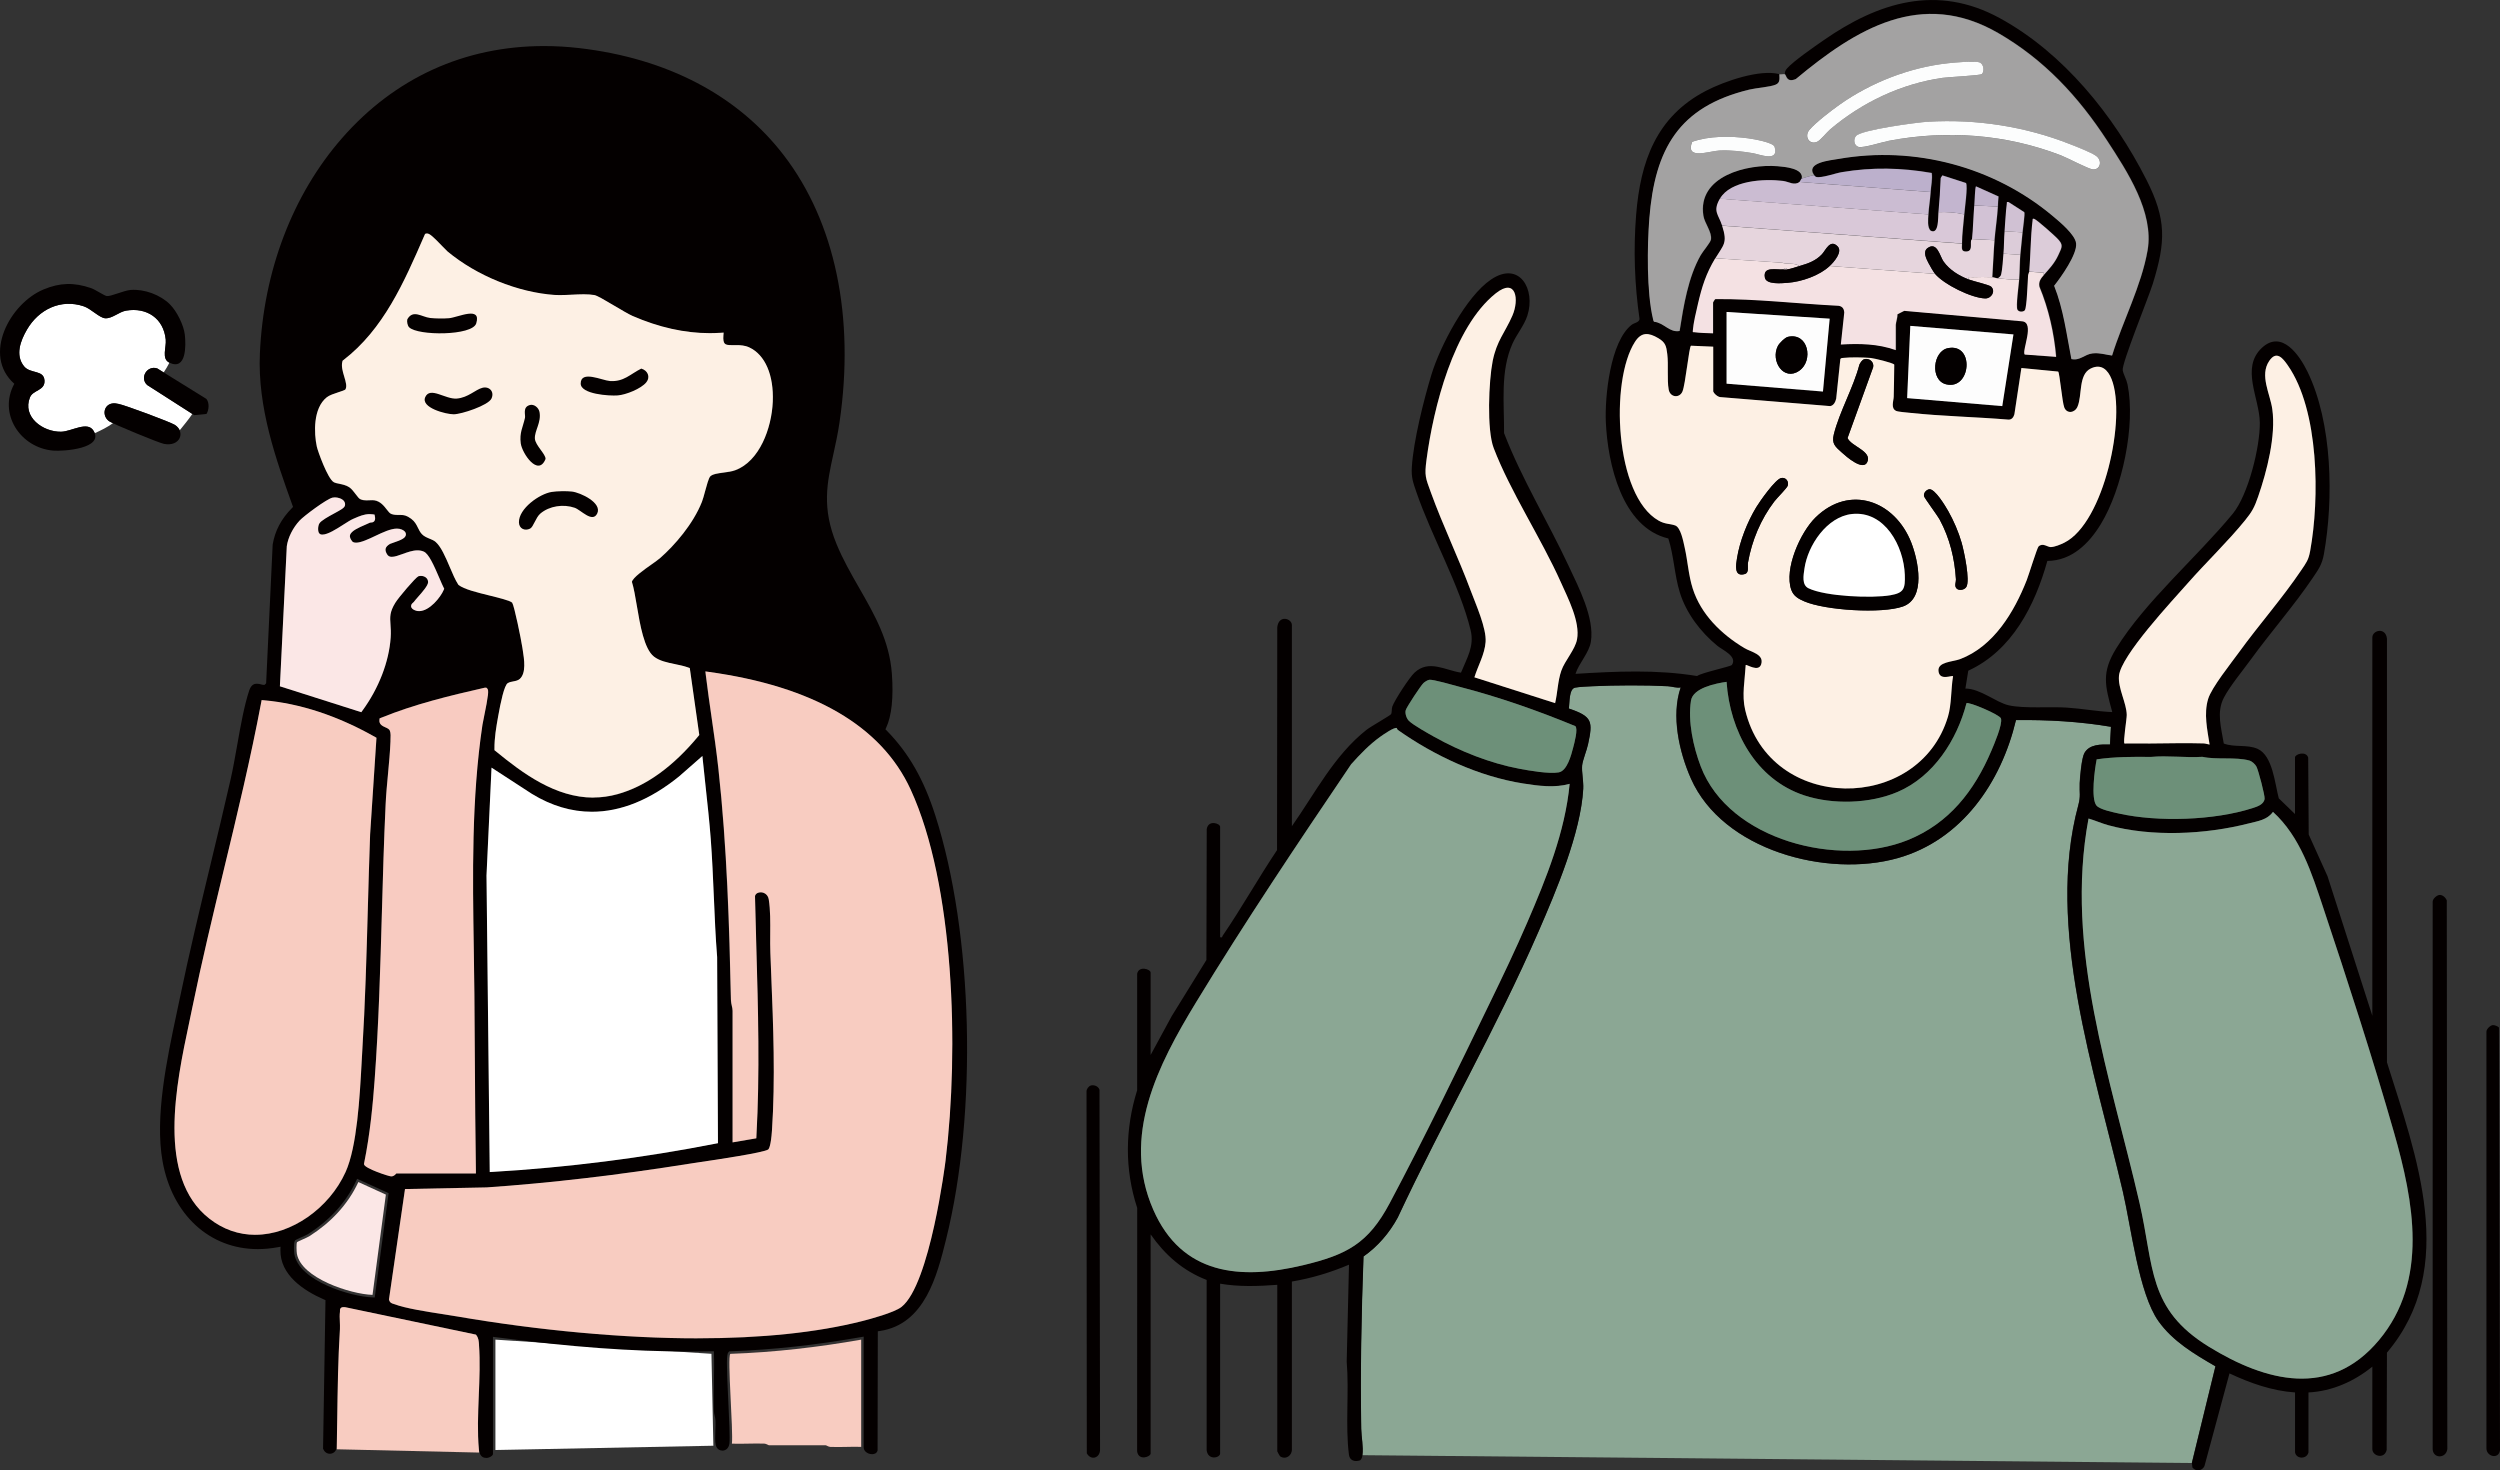
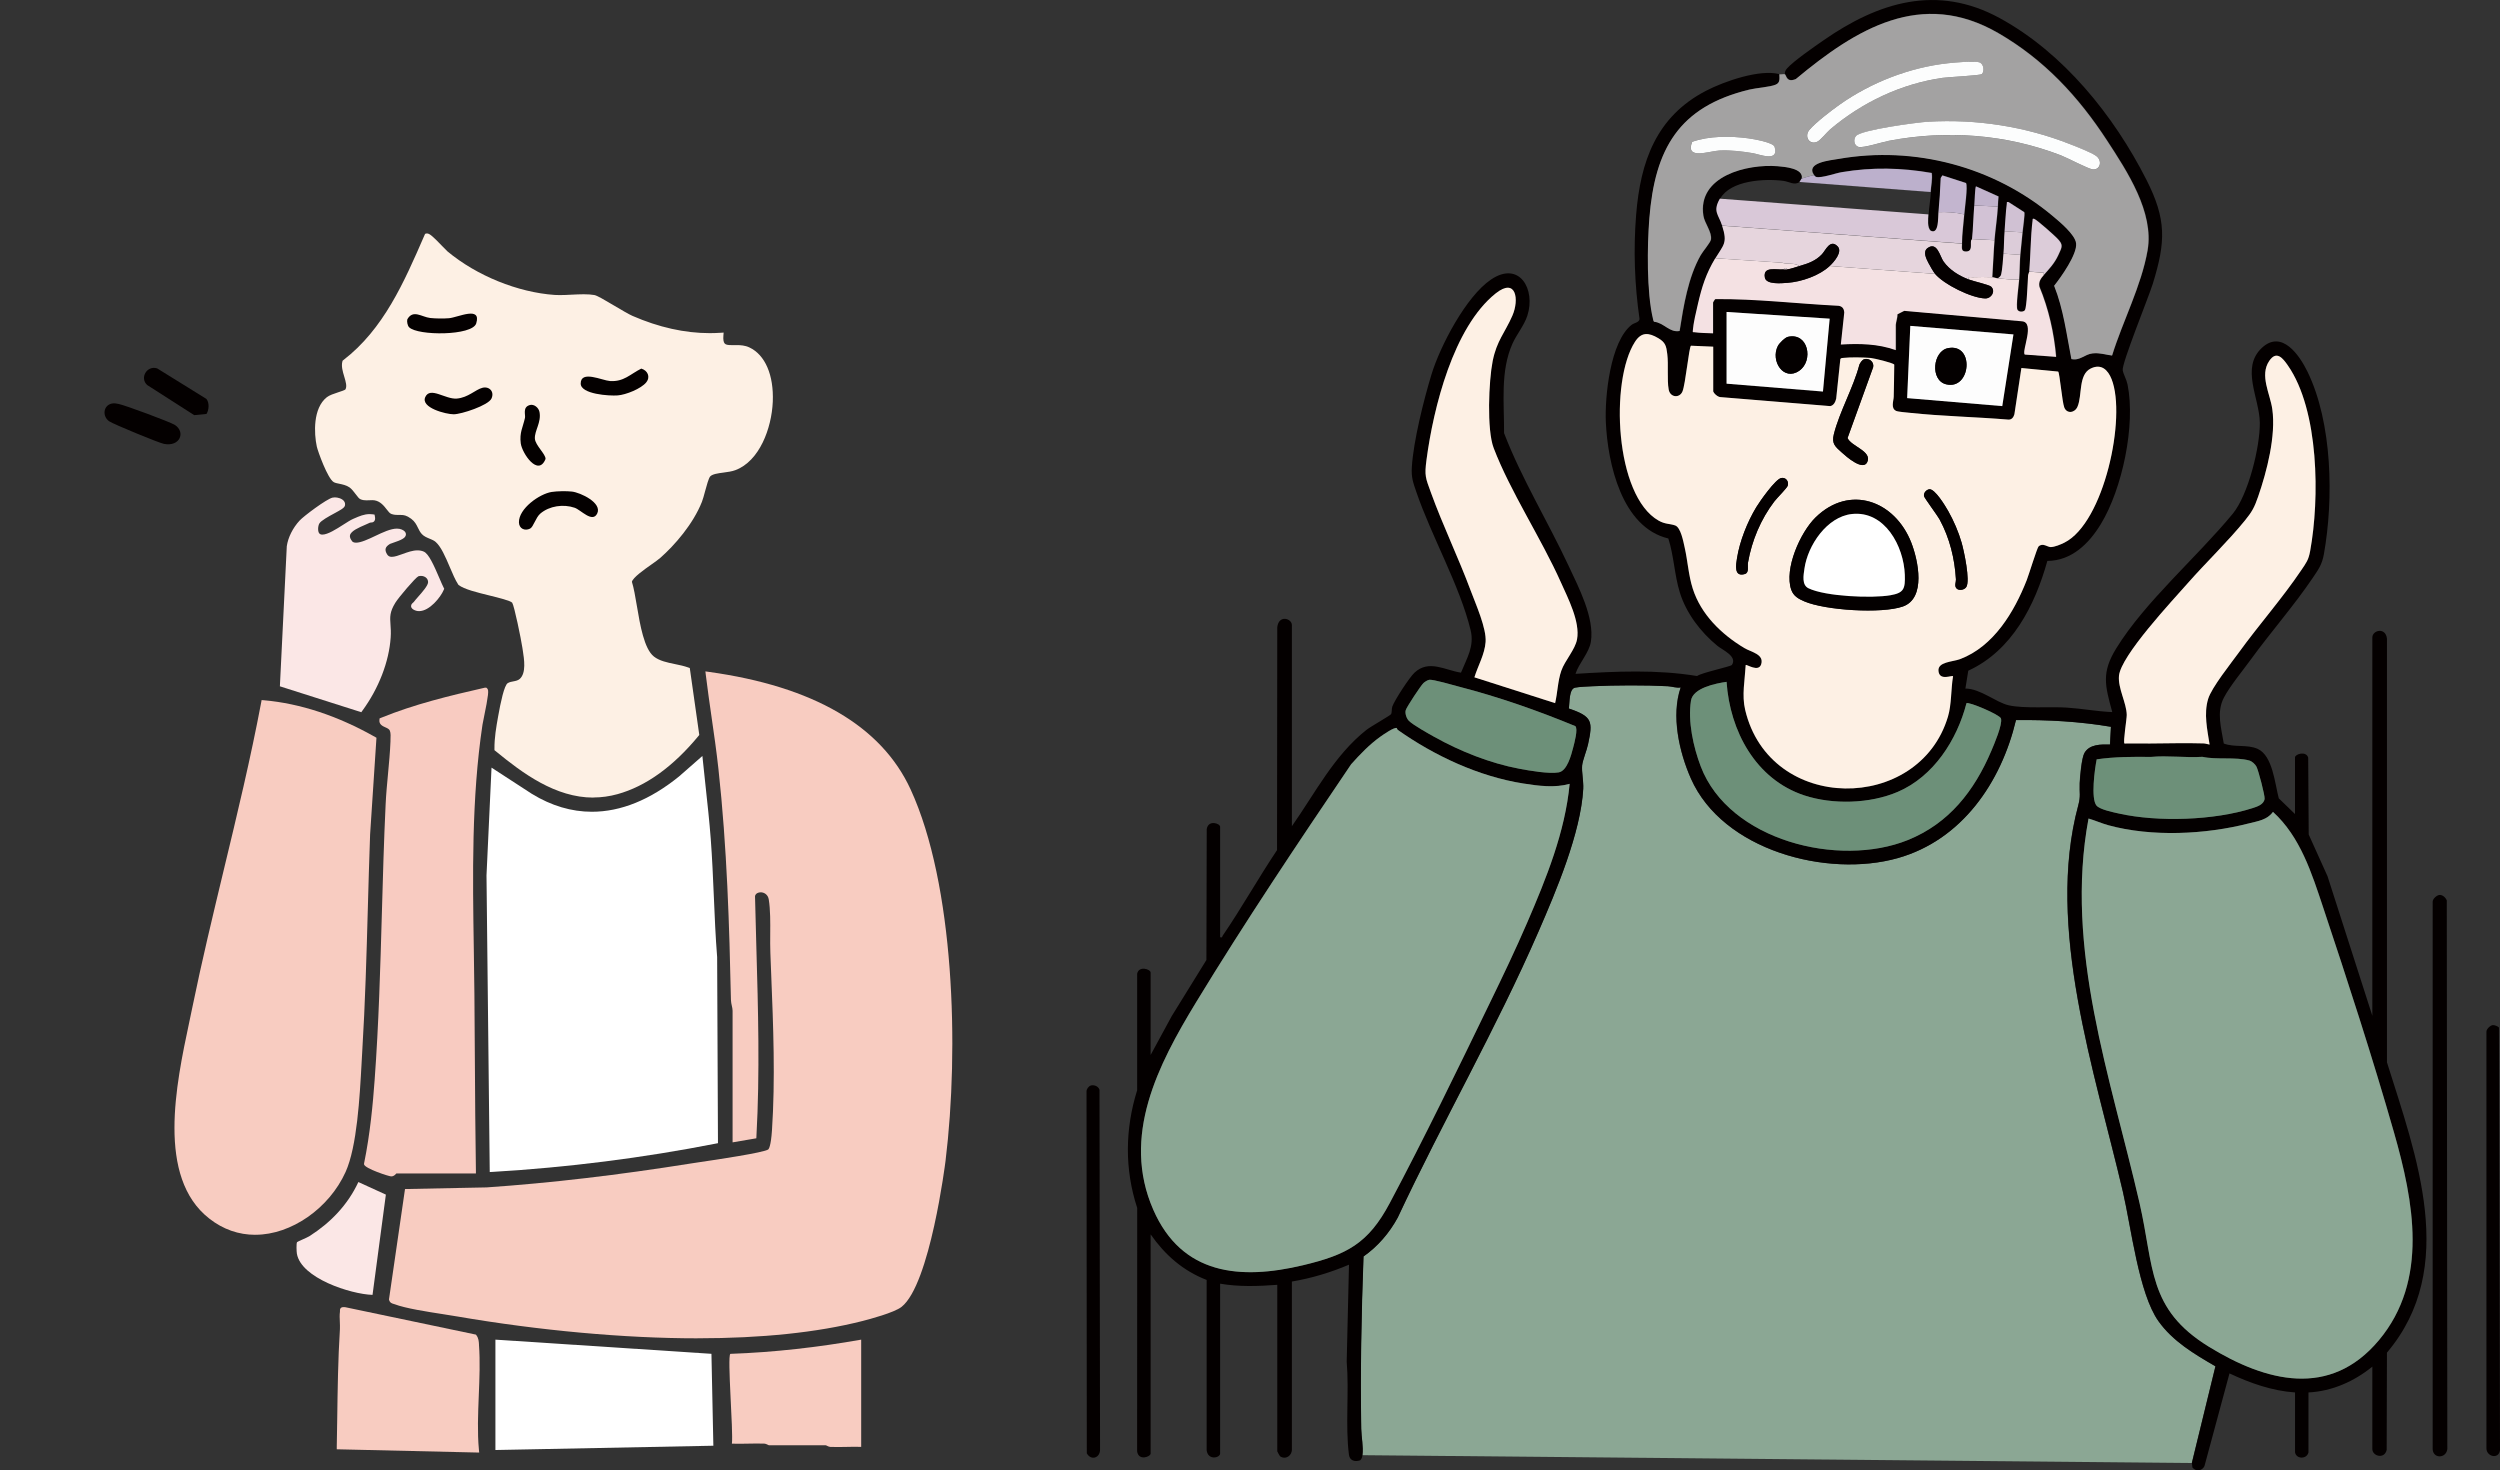
<svg xmlns="http://www.w3.org/2000/svg" id="_レイヤー_2" data-name="レイヤー 2" viewBox="0 0 547.27 321.87">
  <rect x="0" y="0" width="547.27" height="321.87" fill="#333333" stroke="none" />
  <defs>
    <style>
      .cls-1 {
        fill: #fdf0e4;
      }

      .cls-2 {
        fill: #fbe7e6;
      }

      .cls-3 {
        fill: #f8ccc1;
      }

      .cls-4 {
        fill: #a3a2a2;
      }

      .cls-5 {
        fill: #d9c8d8;
      }

      .cls-6 {
        fill: #cbbcd2;
      }

      .cls-7 {
        fill: #bcb0cc;
      }

      .cls-8 {
        fill: #d0c1d3;
      }

      .cls-9 {
        fill: #040000;
      }

      .cls-10 {
        fill: #e6d5dd;
      }

      .cls-11 {
        fill: #8ba794;
      }

      .cls-12 {
        fill: #dcccd9;
      }

      .cls-13 {
        fill: #6d9079;
      }

      .cls-14 {
        fill: #fff;
      }

      .cls-15 {
        fill: #c3b5cf;
      }

      .cls-16 {
        fill: #f8cbc1;
      }

      .cls-17 {
        fill: #f4e1e3;
      }

      .cls-18 {
        fill: #d2c2d5;
      }

      .cls-19 {
        fill: #c1b3cc;
      }

      .cls-20 {
        fill: #fdfdfd;
      }

      .cls-21 {
        fill: #fcfdfd;
      }
    </style>
  </defs>
  <g id="_レイヤー_1-2" data-name="レイヤー 1">
    <g>
      <g>
        <path class="cls-11" d="M298.22,318.56c.25-1.89-.22-3.96-.26-5.76-.22-12.58.03-25.2.5-37.75,3.13-2.19,5.66-5.15,7.49-8.51,9.86-21.07,21.55-41.31,30.83-62.65,3.86-8.87,9.25-21.59,9.78-31.2.09-1.65-.38-3.77-.24-5.14.12-1.16,1-3.25,1.29-4.61,1.08-5,.99-6.1-4.21-7.84.21-1.22,0-4.28,1.37-4.57.77-.17,2.92-.27,3.86-.31,5.02-.23,11.46-.27,16.46,0,.92.05,1.84.42,2.81.26-2.13,6.16-.34,14.13,2.24,19.96,6.94,15.69,29.79,21.79,45.3,17.4,14.02-3.97,22.61-16.58,25.85-30.21,6.94-.08,13.95.32,20.79,1.47l-.21,3.89c-1.97-.05-4.51-.1-5.61,1.88-.6,1.08-.97,5.19-1.02,6.58-.09,2.18.26,2.72-.31,4.84-7.22,26.71,3.68,58.46,9.77,84.6,1.81,7.77,3.46,22.22,7.77,28.3,3.12,4.41,7.91,7.26,12.49,9.9l-5.17,21.18-181.57-1.72Z" />
        <path class="cls-9" d="M390.72,16.27c-.04-.58.14-.91.51-1.33,1.3-1.5,6.05-4.8,7.9-6.08,12.05-8.39,24.89-12.39,38.62-4.9,13.96,7.62,24.98,21.33,32.11,35.37,4.43,8.73,4.24,13.59,1.41,22.77-.9,2.91-6.86,17.54-6.59,18.96.17.91.83,2,1.06,3.13,1.79,8.85-1.16,22.84-5.86,30.55-2.59,4.26-6.39,8.02-11.7,8.05-2.71,9.73-7.72,19.63-17.31,24.03l-.63,3.91c3.26,0,6.7,3.03,9.47,3.66,3.3.76,9.04.26,12.74.51,3.32.22,6.62.84,9.94.98-1.58-5.81-2.41-8.63.88-13.96,6.3-10.22,17.75-20.04,25.5-29.46,3.38-4.11,5.99-14.62,5.92-19.96s-4.24-11.98.46-16.36c4.37-4.06,8.24,1.66,9.98,5.23,5.45,11.18,5.75,27.88,3.58,39.97-.41,2.28-1.2,3.33-2.44,5.17-4.08,6.05-9.21,11.89-13.55,17.86-1.75,2.41-4.58,5.83-5.89,8.34-1.68,3.21-.57,6.66-.03,10.05,2.31.9,5.14.15,7.41,1.17,3.31,1.48,3.79,7.69,4.63,10.83l3.55,3.44v-12.39c0-.74,2.45-1.5,2.89.05l.11,16.82,4.12,9.13,9.81,30.55v-82.81c0-1.59,2.9-2.34,3.2.24v92.76c6.39,20.38,15.76,44.94,0,63.55l-.06,21.29c-.47,2.11-3.14,1.39-3.14-.19v-18.03c-3.98,3.23-8.8,5.38-13.98,5.65v13.12c-.36,1.53-2.66,1.51-2.94,0v-13.12c-5.04-.35-9.83-2.05-14.35-4.17l-5.48,20.29c-.52,1.09-1.87,1.25-2.63.31l-.12-.98,5.17-21.18c-4.58-2.64-9.37-5.48-12.49-9.9-4.3-6.08-5.96-20.53-7.77-28.3-6.09-26.14-16.99-57.89-9.77-84.6.57-2.12.22-2.67.31-4.84.06-1.4.43-5.5,1.02-6.58,1.1-1.98,3.64-1.93,5.61-1.88l.21-3.89c-6.84-1.16-13.85-1.55-20.79-1.47-3.24,13.63-11.83,26.24-25.85,30.21-15.51,4.39-38.36-1.71-45.3-17.4-2.58-5.83-4.37-13.8-2.24-19.96-.98.17-1.89-.21-2.81-.26-5-.27-11.44-.23-16.46,0-.94.04-3.09.14-3.86.31-1.37.29-1.16,3.35-1.37,4.57,5.2,1.75,5.29,2.84,4.21,7.84-.29,1.36-1.17,3.45-1.29,4.61-.14,1.37.33,3.49.24,5.14-.54,9.61-5.92,22.33-9.78,31.2-9.28,21.34-20.97,41.58-30.83,62.65-1.83,3.36-4.36,6.32-7.49,8.51-.47,12.54-.71,25.16-.5,37.75.03,1.8.5,3.87.26,5.76-.05.41-.18.82-.49,1.11-1.14.4-2.3.1-2.47-1.22-.82-6.44.07-13.84-.49-20.39l.5-21.21c-4,1.7-8.2,2.97-12.5,3.69v36.67c.08,1.41-1.33,2.4-2.55,1.61-.11-.07-.65-1.06-.65-1.12v-36.44c-4.18.31-8.37.46-12.51-.25v37.17c0,.98-2.68,1.58-2.95-.73v-37.26c-5.17-2-9.12-5.47-12.26-9.98v47.97c0,.73-2.67,1.7-2.96-.48l.02-53.27c-2.77-8.45-2.67-17.28-.01-25.76v-25.51c.35-1.82,2.95-1.01,2.95-.25v18.03l4.62-8.51,7.59-12.28.07-28.64c.33-2.13,2.93-1.27,2.93-.51v24.17c.59.13.4-.1.55-.32,4.17-6.1,7.8-12.61,11.91-18.75l.05-48.78c.31-2.83,3.2-1.94,3.2-.49v44.04c5.09-7.25,9.25-15.49,16.32-21.09.91-.72,5.23-3.16,5.39-3.44.23-.39.09-1.14.28-1.68.53-1.44,3.74-6.37,4.86-7.41,3.14-2.93,6.65-.54,10.17,0,1.29-3.18,2.97-5.76,2.11-9.3-2.38-9.79-8.58-20.56-11.9-30.3-.7-2.06-1.11-3.12-.97-5.4.35-5.71,2.6-14.67,4.29-20.24,1.9-6.25,7.58-17.13,13.05-20.82,6.22-4.19,9.83,2.16,7.94,7.94-.7,2.13-2.33,4.06-3.24,6.08-2.72,6.04-1.8,13.15-1.85,19.6,3.85,10.01,9.58,19.31,14.13,29.06,2.19,4.69,5.69,11.37,4.88,16.59-.38,2.44-2.63,4.72-3.37,7.05,8.86-.55,17.82-.97,26.61.48.92-.72,7.39-2.07,7.63-2.43,1.24-1.89-2.05-3.25-3.19-4.19-3.63-2.96-6.82-7.14-8.21-11.66-1.19-3.85-1.29-7.99-2.52-11.83-10.2-2.42-13.27-16.45-13.68-25.45-.25-5.57.95-17.67,5.66-21.33.54-.42,1.61-.5,1.72-1.25-1.09-7.51-1.36-15.23-.75-22.81.94-11.7,4.4-21.5,15.29-27.16,4.02-2.09,11.84-4.8,16.11-3.64.02.93.22,1.84-.8,2.27-1.26.53-4.2.7-5.78,1.09-15.44,3.73-20.67,12.97-21.88,28.18-.48,6.07-.61,16.15.8,22.03.05.2.08.49.24.61,2.17.2,3.35,2.43,5.58,2.02.86-5.45,1.86-11.76,4.62-16.6.47-.83,2.13-2.75,2.24-3.41.28-1.59-1.4-3.57-1.65-5.2-1.37-8.75,9.63-11.39,16.25-10.86,1.59.13,5.72.47,5.28,2.7-.13.08-.33.58-.49.74-1.11.87-2.34-.06-3.59-.22-4.12-.53-11.53-.13-13.83,3.9-1.6,2.81-.31,3.42.49,5.89,1.25,3.84.3,4.17-1.47,7.12-2.03,3.37-2.92,6.22-3.81,10.06-.38,1.65-1,4.14-1.1,5.77-.03.51,0,.32.36.37,1.26.17,2.77.2,4.06.24v-6.75c0-.07.38-.67.49-.74,8.97-.1,18.01,1.02,27.01,1.46.84.15,1.18.66,1.23,1.49l-.75,6.99c4.07-.23,8.12-.19,12.02,1.23v-5.52c0-.44.41-1.7.37-2.33l1.48-.75,25.7,2.28c3.06.12-.06,6.52.69,7.29l6.86.5c-.46-5.27-1.64-10.48-3.66-15.36-.23-1.08.3-1.8.96-2.55,1.19-1.33,2.33-2.52,3.16-4.32.86-1.87,1.2-2.25-.33-3.78-.69-.69-4.28-3.91-4.92-4.16-.43-.17-.33.11-.37.36-.46,3.69-.42,7.48-.73,11.17-.01.17-.22.49-.25.84-.11,1.23-.26,7.09-.73,7.63-.43.42-1.3.38-1.6-.13-.4-.66.29-5.46.37-6.63.12-1.78.11-3.64.25-5.4.12-1.56.37-3.28.49-4.91.06-.73.57-4.05.38-4.41l-3.45-2.22c-.5-.05-.33.02-.37.37-.25,1.91-.33,4.06-.49,6.02-.13,1.6-.1,3.35-.25,4.91-.11,1.28-.22,3.39-.5,4.53-.12.49-.39.59-.73.86-.44-.03-.86-.22-1.23-.25.19-2.69.27-5.41.49-8.1.2-2.41.59-4.92.74-7.36.04-.74.06-1.48.14-2.21l-4.92-2.21c-.21,0-.34,3.76-.37,4.17-.21,2.41-.25,5-.49,7.36,0,.05-.2.19-.23.39-.12.96.33,2.32-1.12,2.33-1.13,0-.85-.89-.86-1.74-.02-1.94.34-4.38.49-6.38.09-1.17.82-6.22.38-6.88l-5.17-1.67-.36.57c-.09,2.49-.26,5-.49,7.48-.11,1.15.12,4.98-1.72,4.06-.76-.71-.55-2.51-.49-3.56.09-1.54.39-3.28.49-4.91.08-1.35.44-2.75.24-4.17-6.64-1.15-13.02-1.29-19.68-.18-1.46.25-4.42,1.34-5.61,1.05-.23-.06-.41-.37-.47-.39-1.94-2.77,3.56-3.24,5.39-3.56,16.64-2.92,34,1.71,46.87,12.52,1.49,1.25,4.88,4.04,5.1,5.96.28,2.37-3.31,7.41-4.81,9.29,2.05,5.15,2.72,10.65,3.78,16.05,1.9.42,2.88-1.05,4.63-1.24,1.6-.18,2.76.27,4.27.47,2.32-7.52,6.41-15.25,7.77-23.03,1.45-8.33-4.48-17.31-8.87-24.04-6.29-9.65-13.77-17.71-23.83-23.53-16.83-9.73-31.14-.89-44.3,10.07-2.07.86-2.04-.83-2.39-1.04ZM340.42,153.92c.54-2.3.57-4.88,1.36-7.11.79-2.24,3.03-4.6,3.44-6.86.7-3.83-1.98-8.97-3.53-12.45-4.31-9.65-11.09-19.9-14.73-29.44-1.52-3.99-1.07-14.71-.21-19.03.89-4.46,2.68-6.2,4.31-9.92,1.55-3.54.83-8.44-3.65-4.88-9.27,7.39-13.65,25.13-15.14,36.39-.48,3.6-.21,3.96.97,7.23,2.6,7.19,6.03,14.26,8.71,21.47,1.1,2.95,3.47,8.26,3.25,11.22-.21,2.75-1.66,5.16-2.45,7.73l17.66,5.65ZM377.96,68.29v15.7l21.1,1.72,1.47-15.95-22.57-1.47ZM440.76,73.2l-22.58-1.87-.69,15.81,20.82,1.75,2.45-15.7ZM375.02,85.59v-9.69l-4.87-.21c-.43.27-1.21,8.5-1.87,10.03-.66,1.52-2.7,1.31-3.01-.43-.39-2.19-.02-5.39-.31-7.79-.21-1.73-.4-2.53-1.95-3.45-2.15-1.28-3.71-1.38-5.12.79-5.51,8.54-4.41,33.73,5.18,39.14,1.45.81,2.34.61,3.61,1.05s1.79,3.54,2.08,4.79c.68,2.98.84,6.09,1.77,9.02,1.81,5.69,6.28,10.01,11.28,13.02,1.49.9,4.39,1.35,3.71,3.56-.56,1.83-3.18-.04-3.39.17-.18,3.26-.88,6.61-.12,9.81,5.37,22.76,38.11,22.65,44.4,1.47.79-2.65.64-6.05,1.11-8.83-.26-.26-2.95,1.1-3.19-1.13-.22-2.04,3.1-2,4.72-2.61,7.35-2.77,11.87-10.34,14.6-17.3.42-1.07,2.28-7.08,2.58-7.36.94-.88,1.98.15,2.68.13.86-.02,2.19-.57,2.98-.97,8.69-4.34,13.62-27.46,10.34-35.78-.81-2.04-2.26-3.46-4.55-2.35-2.78,1.34-1.83,5.9-2.92,8.37-.62,1.41-2.34,1.58-2.89.17-.46-1.18-1.01-7.58-1.34-7.86l-8.05-.78-1.53,10.12c-.17.64-.56,1.2-1.28,1.18-7.17-.6-14.45-.73-21.6-1.49-.68-.07-2.59-.22-3.01-.42-1.24-.59-.55-2.2-.53-3.12.03-2.34.12-4.68.12-7.01-.27-.41-4.43-1.39-5.17-1.46-1.42-.13-4.54-.19-5.9-.02-.27.03-.55-.02-.73.25l-.91,8.66c-.15.69-.52,1.5-1.3,1.65l-24.03-1.97c-.6-.02-1.49-.8-1.61-1.34ZM483.71,163c-.5-3.27-1.31-6.74-.32-10.01.76-2.51,5.02-7.8,6.74-10.19,4.36-6.02,9.54-11.9,13.65-18,1.08-1.61,1.58-2.2,1.94-4.19,2.09-11.43,1.98-30.77-4.88-40.62-1.16-1.66-2.51-3.31-4.08-.99-2.15,3.16.18,7.15.67,10.54.83,5.82-1.17,13.62-3.1,19.17-.81,2.35-1.32,3.3-2.88,5.21-3.8,4.68-8.5,9.17-12.52,13.73-3.38,3.84-14.65,15.84-15.06,20.28-.26,2.72,1.66,5.94,1.7,8.57.01.91-.83,5.92-.5,6.25,1.84-.02,3.69.02,5.53,0,3.88-.02,7.85-.15,11.78-.02.47.01.88.19,1.34.26ZM312.88,148.81c-.38.06-.97.44-1.27.71-.56.52-3.69,5.26-3.89,5.95-.2.7.17,1.82.71,2.34.92.9,4.29,2.79,5.57,3.51,5.63,3.14,12.2,5.76,18.56,6.96,2.22.42,6.55,1.17,8.66.8,1.84-.33,2.73-3.8,3.16-5.43.24-.92,1.13-4.14.46-4.7-8.27-3.42-16.78-6.4-25.47-8.64-1.18-.3-5.67-1.63-6.49-1.5ZM377.96,149.26c-2.42.35-7.34,1.34-7.79,4.11-.72,4.53.51,10.16,2.14,14.42,6.19,16.23,30.24,22.19,45.32,16.11,9.04-3.64,14.56-10.77,18.28-19.51.6-1.41,2.51-5.84,2.12-7.11-.26-.85-7.12-3.72-7.55-3.35-2.09,8.06-7.2,16.05-15.06,19.42-6.07,2.6-14.22,2.83-20.47.76-10.65-3.53-16.27-14.13-16.99-24.85ZM305.77,159.37c-.55-.26-2.97,1.43-3.56,1.86-2.43,1.73-4.46,3.87-6.44,6.07-11.59,17.13-23.21,34.46-33.97,52.15-8.28,13.62-16.38,29.26-9.34,45.36,6.24,14.27,19.03,15.43,32.75,12.16,9.63-2.29,14.31-4.75,19.02-13.62,7.52-14.14,14.92-29.39,21.92-43.84,2.81-5.8,5.63-11.67,8.18-17.59,4.16-9.65,8.28-19.79,9.28-30.34-3.26.92-6.8.45-10.11-.07-9.77-1.53-19.48-6.07-27.49-11.72-.15-.11-.19-.4-.24-.43ZM458.98,166.23c-.42,2.05-1.32,8.62-.03,10.12.76.88,3.68,1.46,4.89,1.73,8.54,1.92,20.9,1.51,29.25-1.18.98-.31,2.48-.77,2.65-2.03.1-.71-1.37-6.28-1.78-7.05-.3-.56-.97-1.18-1.59-1.35-2.97-.82-7.16-.12-10.24-.8-3.77.23-7.58-.33-11.29.02-3.96-.05-7.94-.04-11.86.53ZM457.21,179.19c-5.31,28.55,4.85,56.69,11.17,84.16,3.22,14.01,1.73,23.19,15.17,31.45,12.5,7.68,26.52,11.35,37.21-1.4,11-13.12,7.61-30.5,3.32-45.51-4.65-16.26-10.16-33.2-15.51-49.26-2.49-7.47-4.99-15.45-10.98-20.91-1.28,1.77-3.31,2.02-5.32,2.53-9.5,2.43-21.23,3-30.73.39-1.48-.41-2.84-1.03-4.31-1.46Z" />
        <path class="cls-4" d="M390.72,16.27c.35.21.32,1.9,2.39,1.04,13.16-10.96,27.47-19.8,44.3-10.07,10.05,5.81,17.54,13.88,23.83,23.53,4.39,6.73,10.32,15.71,8.87,24.04-1.35,7.78-5.44,15.51-7.77,23.03-1.51-.2-2.68-.64-4.27-.47-1.75.19-2.74,1.66-4.63,1.24-1.06-5.4-1.73-10.91-3.78-16.05,1.51-1.89,5.09-6.92,4.81-9.29-.22-1.92-3.61-4.71-5.1-5.96-12.88-10.81-30.24-15.43-46.87-12.52-1.84.32-7.33.79-5.39,3.56-.14-.03-2.55.65-2.7.74.44-2.22-3.69-2.57-5.28-2.7-6.62-.53-17.63,2.11-16.25,10.86.26,1.63,1.93,3.61,1.65,5.2-.12.66-1.77,2.58-2.24,3.41-2.76,4.84-3.76,11.15-4.62,16.6-2.23.41-3.42-1.81-5.58-2.02-.15-.12-.19-.41-.24-.61-1.41-5.88-1.28-15.95-.8-22.03,1.21-15.2,6.44-24.45,21.88-28.18,1.58-.38,4.53-.56,5.78-1.09,1.02-.43.82-1.34.8-2.27.3.08,1.07-.1,1.23,0ZM433.85,16.21c.58-.58.4-2.14-.44-2.51-.97-.43-5.61,0-6.96.15-8.42.91-16.91,4.22-23.79,9.09-1.77,1.25-5.21,3.9-6.55,5.47-1.24,1.45-.07,3.4,1.66,2.64.76-.33,2.12-2.1,2.89-2.75,6.98-5.9,15.46-9.93,24.57-11.25,1.29-.19,8.3-.53,8.61-.83ZM422.08,26.65c-2.34.14-14.6,1.78-15.77,3.12-.66.76-.45,2.11.54,2.4s5.24-1.08,6.65-1.34c12.68-2.41,25.59-1.45,37.65,3.18,1.46.56,6.03,2.99,6.99,3.08,1.65.15,2.15-1.92.73-2.95-1.03-.74-4.4-2.05-5.75-2.59-9.76-3.87-20.52-5.52-31.03-4.89ZM370.42,31.05c-1.6,4.06,3.73,2.01,5.95,1.9,2.44-.12,4.88.18,7.28.57,1.49.24,5.87,2.08,4.81-1.38-.3-.97-4.66-1.71-5.75-1.86-3.91-.53-8.59-.55-12.3.77Z" />
        <path class="cls-9" d="M533.94,195.92c.71-.11,1.42.54,1.68,1.18l.12,120.13c-.29,2.16-3.33,2.13-3.21-.25v-119.52c-.05-.65.84-1.45,1.42-1.54Z" />
        <path class="cls-9" d="M545.7,224.4c.33-.04,1.14.27,1.34.53l.23,92.54c-.28,2.08-3.03,1.4-2.97-.49v-91.06c-.06-.63.83-1.46,1.4-1.52Z" />
        <path class="cls-9" d="M238.77,237.63c.75-.21,1.67.16,1.92.92l.12,78.67c.08,1.92-1.95,2.62-2.9.92l-.06-79.21c-.03-.5.46-1.16.93-1.29Z" />
        <path class="cls-11" d="M457.21,179.19c1.47.43,2.83,1.05,4.31,1.46,9.5,2.6,21.23,2.04,30.73-.39,2.01-.51,4.04-.76,5.32-2.53,6,5.46,8.49,13.44,10.98,20.91,5.36,16.06,10.86,33,15.51,49.26,4.29,15.01,7.68,32.38-3.32,45.51-10.69,12.75-24.71,9.08-37.21,1.4-13.44-8.26-11.95-17.44-15.17-31.45-6.31-27.47-16.48-55.61-11.17-84.16Z" />
        <path class="cls-11" d="M305.77,159.37s.09.32.24.43c8.01,5.65,17.72,10.19,27.49,11.72,3.31.52,6.85.99,10.11.07-1,10.56-5.12,20.69-9.28,30.34-2.55,5.92-5.36,11.79-8.18,17.59-7,14.44-14.4,29.7-21.92,43.84-4.71,8.87-9.39,11.32-19.02,13.62-13.73,3.27-26.51,2.12-32.75-12.16-7.05-16.11,1.06-31.75,9.34-45.36,10.76-17.69,22.38-35.02,33.97-52.15,1.98-2.21,4.01-4.34,6.44-6.07.59-.42,3.02-2.12,3.56-1.86Z" />
        <path class="cls-1" d="M375.02,85.59c.11.54,1.01,1.32,1.61,1.34l24.03,1.97c.78-.15,1.15-.96,1.3-1.65l.91-8.66c.18-.27.47-.21.73-.25,1.36-.17,4.48-.11,5.9.02.73.07,4.89,1.05,5.17,1.46,0,2.34-.09,4.67-.12,7.01-.01.92-.71,2.54.53,3.12.43.2,2.34.35,3.01.42,7.15.76,14.43.89,21.6,1.49.72.02,1.1-.54,1.28-1.18l1.53-10.12,8.05.78c.33.28.87,6.68,1.34,7.86.55,1.41,2.28,1.24,2.89-.17,1.08-2.47.14-7.03,2.92-8.37,2.29-1.11,3.74.3,4.55,2.35,3.28,8.32-1.65,31.45-10.34,35.78-.79.4-2.12.95-2.98.97-.7.02-1.75-1.02-2.68-.13-.3.28-2.16,6.29-2.58,7.36-2.73,6.96-7.24,14.53-14.6,17.3-1.62.61-4.94.57-4.72,2.61.23,2.22,2.92.86,3.19,1.13-.47,2.78-.32,6.18-1.11,8.83-6.29,21.18-39.03,21.29-44.4-1.47-.76-3.2-.06-6.56.12-9.81.2-.21,2.82,1.66,3.39-.17.68-2.21-2.21-2.66-3.71-3.56-5-3.01-9.47-7.33-11.28-13.02-.93-2.93-1.09-6.04-1.77-9.02-.28-1.25-.85-4.37-2.08-4.79s-2.17-.23-3.61-1.05c-9.59-5.41-10.69-30.59-5.18-39.14,1.4-2.17,2.96-2.07,5.12-.79,1.55.92,1.74,1.72,1.95,3.45.29,2.4-.08,5.6.31,7.79.31,1.73,2.35,1.95,3.01.43.66-1.52,1.44-9.76,1.87-10.03l4.87.21v9.69ZM408.07,78.64c-.44.13-.85.77-1.04,1.18-1.29,5-4.38,10.35-5.6,15.26-.52,2.09.36,2.71,1.79,4.01.94.85,4.57,4.06,5.52,2.08,1.16-2.4-3.54-3.45-4.3-5.29l5.61-15.52c.23-1.16-.88-2.05-1.99-1.73ZM389.92,104.64c-1.27.25-4.67,5.09-5.44,6.36-1.96,3.24-3.65,7.46-4.24,11.22-.22,1.38-.73,4.17,1.72,3.44,1.01-.3.56-1.72.69-2.5.83-4.8,2.81-9.51,5.76-13.38.56-.74,2.78-2.94,2.94-3.45.3-.98-.44-1.89-1.43-1.69ZM428.32,128.83c.53.54,1.71.31,2.12-.33.89-1.4-.5-7.9-1.03-9.72-.65-2.28-1.75-4.83-2.92-6.89-.63-1.11-2.94-4.98-4.19-4.79-.66.16-1.24.79-1.12,1.5.06.4,2.91,4.19,3.44,5.16,2.18,4.04,3.28,8.51,3.55,13.09.03.58-.41,1.42.15,1.98ZM397.43,113.28c-3.33,3.26-6.9,11.27-5.31,15.82.48,1.38,1.57,1.99,2.85,2.54,4.58,1.98,16.95,2.75,21.58,1.13,5.12-1.8,3.37-10.08,1.84-14-3.58-9.14-13.46-12.83-20.96-5.49Z" />
        <path class="cls-1" d="M483.71,163c-.45-.07-.86-.24-1.34-.26-3.93-.12-7.9,0-11.78.02-1.84,0-3.69-.03-5.53,0-.33-.33.51-5.34.5-6.25-.04-2.63-1.96-5.85-1.7-8.57.42-4.44,11.68-16.44,15.06-20.28,4.02-4.56,8.72-9.06,12.52-13.73,1.56-1.92,2.07-2.87,2.88-5.21,1.92-5.55,3.93-13.35,3.1-19.17-.48-3.39-2.81-7.38-.67-10.54,1.58-2.32,2.93-.68,4.08.99,6.86,9.85,6.97,29.19,4.88,40.62-.36,1.99-.86,2.59-1.94,4.19-4.1,6.1-9.29,11.98-13.65,18-1.73,2.39-5.98,7.68-6.74,10.19-.99,3.27-.18,6.74.32,10.01Z" />
        <path class="cls-1" d="M340.42,153.92l-17.66-5.65c.79-2.57,2.24-4.98,2.45-7.73.23-2.97-2.15-8.27-3.25-11.22-2.68-7.21-6.11-14.28-8.71-21.47-1.18-3.27-1.45-3.63-.97-7.23,1.49-11.26,5.87-29,15.14-36.39,4.48-3.57,5.2,1.33,3.65,4.88-1.63,3.73-3.42,5.46-4.31,9.92-.86,4.32-1.31,15.04.21,19.03,3.64,9.54,10.42,19.78,14.73,29.44,1.55,3.47,4.23,8.61,3.53,12.45-.42,2.27-2.65,4.62-3.44,6.86-.78,2.23-.82,4.81-1.36,7.11Z" />
        <path class="cls-13" d="M377.96,149.26c.72,10.72,6.34,21.32,16.99,24.85,6.26,2.07,14.41,1.84,20.47-.76,7.86-3.37,12.97-11.35,15.06-19.42.43-.37,7.29,2.5,7.55,3.35.39,1.27-1.52,5.7-2.12,7.11-3.72,8.74-9.24,15.86-18.28,19.51-15.07,6.08-39.13.12-45.32-16.11-1.62-4.26-2.86-9.89-2.14-14.42.44-2.78,5.37-3.76,7.79-4.11Z" />
        <path class="cls-17" d="M393.91,58.23c-.77.23-1.94.66-2.7.74-.03-.37-.7-.37-.74,0-1.59.15-4.58-.77-4.13,1.78.28,1.6,3.67,1.26,4.99,1.16,3.04-.23,6.95-1.56,9.2-3.68l23.06,1.72c1.95,2.32,7.95,5.29,10.96,5.38,1.37.05,2.36-1.58,1.32-2.58-.43-.41-3.91-1.19-4.92-1.58-.14-.74.38-.47.85-.49,1.22-.05,3.22-.06,4.31,0,.37.02.79.22,1.23.25,1.55.1,3.09.41,4.66.25-.08,1.16-.77,5.96-.37,6.63.3.5,1.17.55,1.6.13.47-.53.62-6.39.73-7.63.03-.36.23-.68.25-.84l3.19.25v.49c-.67.75-1.19,1.47-.97,2.55,2.02,4.88,3.2,10.1,3.66,15.36l-6.86-.5c-.74-.77,2.38-7.17-.69-7.29l-25.7-2.28-1.48.75c.04.63-.37,1.89-.37,2.33v5.52c-3.9-1.41-7.96-1.46-12.02-1.23l.75-6.99c-.05-.83-.39-1.35-1.23-1.49-8.99-.44-18.04-1.55-27.01-1.46-.11.07-.49.67-.49.74v6.75c-1.28-.05-2.8-.07-4.06-.24-.37-.05-.4.14-.36-.37.11-1.63.72-4.12,1.1-5.77.89-3.84,1.78-6.69,3.81-10.06l14.6.98c1.27.43,2.68-.07,3.81.73Z" />
        <path class="cls-13" d="M312.88,148.81c.82-.13,5.32,1.19,6.49,1.5,8.68,2.24,17.19,5.22,25.47,8.64.67.55-.22,3.78-.46,4.7-.42,1.63-1.31,5.1-3.16,5.43-2.11.38-6.43-.38-8.66-.8-6.36-1.2-12.93-3.81-18.56-6.96-1.29-.72-4.66-2.6-5.57-3.51-.54-.53-.9-1.64-.71-2.34.19-.69,3.32-5.43,3.89-5.95.3-.27.89-.65,1.27-.71Z" />
        <path class="cls-13" d="M458.98,166.23c3.92-.57,7.9-.58,11.86-.53,3.7-.35,7.51.21,11.29-.02,3.08.68,7.28-.02,10.24.8.62.17,1.29.79,1.59,1.35.41.77,1.88,6.34,1.78,7.05-.17,1.26-1.67,1.71-2.65,2.03-8.36,2.69-20.71,3.09-29.25,1.18-1.21-.27-4.13-.85-4.89-1.73-1.29-1.5-.39-8.07.03-10.12Z" />
        <path class="cls-10" d="M429.49,53.32c0,.85-.27,1.75.86,1.74,1.45-.01,1-1.37,1.12-2.33.02-.2.22-.34.23-.39l4.91.25c-.22,2.68-.3,5.41-.49,8.1-1.09-.06-3.08-.05-4.31,0-.47.02-.98-.25-.85.49-2.1-.81-4.17-2.06-5.51-3.94-.77-1.08-1.39-4.43-3.47-2.95-1.14.81-.29,2.37.18,3.29.25.5,1.12,1.99,1.44,2.37l-23.06-1.72c.93-.87,2.89-3.11,1.73-4.3-1.64-1.67-2.6.86-3.43,1.74-1.41,1.48-3.08,2.03-4.92,2.57-1.13-.8-2.54-.3-3.81-.73l-14.6-.98c1.77-2.94,2.72-3.27,1.47-7.12l52.51,3.93Z" />
        <path class="cls-5" d="M422.13,46.94c-.06,1.06-.27,2.86.49,3.56,1.84.93,1.61-2.91,1.72-4.06,1.9-.07,3.79.05,5.64.49-.15,2-.51,4.44-.49,6.38l-52.51-3.93c-.8-2.47-2.1-3.08-.49-5.89l45.64,3.44Z" />
        <path class="cls-20" d="M440.76,73.2l-2.45,15.7-20.82-1.75.69-15.81,22.58,1.87ZM426.48,76.2c-3.4.62-4.02,7.07-.44,7.93,5.42,1.3,6.28-9,.44-7.93Z" />
        <path class="cls-20" d="M377.96,68.29l22.57,1.47-1.47,15.95-21.1-1.72v-15.7ZM391.38,73.74c-.64.15-1.88,1.39-2.19,1.98-1.7,3.29,1.28,7.83,4.69,5.43,3.16-2.22,1.97-8.45-2.51-7.41Z" />
-         <path class="cls-6" d="M393.91,39.83l28.71,2.21c-.1,1.63-.4,3.36-.49,4.91l-45.64-3.44c2.3-4.03,9.71-4.42,13.83-3.9,1.25.16,2.47,1.09,3.59.22Z" />
        <path class="cls-7" d="M397.1,38.35c.06.01.24.33.47.39,1.19.29,4.15-.81,5.61-1.05,6.66-1.12,13.04-.98,19.68.18.19,1.42-.16,2.82-.24,4.17l-28.71-2.21c.16-.16.36-.66.49-.74.15-.09,2.56-.77,2.7-.74Z" />
        <path class="cls-12" d="M447.4,60.19v-.49s-3.19-.25-3.19-.25c.31-3.69.28-7.48.73-11.17.03-.25-.06-.53.37-.36.64.25,4.23,3.47,4.92,4.16,1.53,1.53,1.19,1.91.33,3.78-.83,1.8-1.97,2.99-3.16,4.32Z" />
        <path class="cls-15" d="M429.98,46.94c-1.85-.45-3.74-.56-5.64-.49.23-2.48.4-4.99.49-7.48l.36-.57,5.17,1.67c.44.66-.29,5.71-.38,6.88Z" />
        <path class="cls-18" d="M437.34,45.22c-.14,2.44-.54,4.95-.74,7.36l-4.91-.25c.24-2.36.28-4.95.49-7.36l5.15.25Z" />
        <path class="cls-8" d="M442.74,50.87l-3.93-.25c.16-1.95.24-4.1.49-6.02.05-.35-.13-.42.37-.37l3.45,2.22c.19.36-.33,3.69-.38,4.41Z" />
        <path class="cls-10" d="M442.25,55.77c-.14,1.76-.12,3.62-.25,5.4-1.58.16-3.11-.14-4.66-.25.34-.28.61-.38.73-.86.28-1.15.38-3.26.5-4.53l3.68.25Z" />
        <path class="cls-12" d="M442.74,50.87c-.12,1.63-.37,3.35-.49,4.91l-3.68-.25c.14-1.56.11-3.31.25-4.91l3.93.25Z" />
        <path class="cls-19" d="M437.34,45.22l-5.15-.25c.04-.42.16-4.18.37-4.17l4.92,2.21c-.08.73-.1,1.47-.14,2.21Z" />
        <path class="cls-21" d="M422.08,26.65c10.51-.63,21.27,1.03,31.03,4.89,1.35.53,4.73,1.84,5.75,2.59,1.42,1.03.92,3.1-.73,2.95-.97-.09-5.54-2.52-6.99-3.08-12.05-4.63-24.97-5.59-37.65-3.18-1.41.27-5.66,1.63-6.65,1.34s-1.19-1.64-.54-2.4c1.17-1.35,13.43-2.98,15.77-3.12Z" />
        <path class="cls-21" d="M433.85,16.21c-.31.31-7.32.65-8.61.83-9.11,1.32-17.59,5.36-24.57,11.25-.78.66-2.14,2.42-2.89,2.75-1.73.75-2.89-1.2-1.66-2.64,1.34-1.57,4.78-4.22,6.55-5.47,6.88-4.87,15.37-8.18,23.79-9.09,1.35-.15,5.98-.58,6.96-.15.84.37,1.01,1.93.44,2.51Z" />
        <path class="cls-21" d="M370.42,31.05c3.71-1.32,8.38-1.3,12.3-.77,1.09.15,5.45.89,5.75,1.86,1.05,3.46-3.33,1.62-4.81,1.38-2.4-.39-4.84-.69-7.28-.57-2.21.11-7.55,2.16-5.95-1.9Z" />
        <path class="cls-9" d="M397.43,113.28c7.5-7.34,17.38-3.65,20.96,5.49,1.53,3.91,3.29,12.2-1.84,14-4.63,1.63-17,.85-21.58-1.13-1.28-.55-2.37-1.16-2.85-2.54-1.59-4.54,1.98-12.56,5.31-15.82ZM405.39,112.52c-5.47.59-9.66,6.86-10.39,11.94-.21,1.47-.61,3.58.87,4.31,3.69,1.81,13.91,2.24,17.97,1.53,2.95-.52,3.24-1.42,3.13-4.47-.21-6.25-4.37-14.09-11.59-13.31Z" />
        <path class="cls-9" d="M408.07,78.64c1.11-.32,2.21.58,1.99,1.73l-5.61,15.52c.76,1.83,5.46,2.88,4.3,5.29-.95,1.98-4.59-1.24-5.52-2.08-1.44-1.3-2.31-1.92-1.79-4.01,1.22-4.91,4.3-10.26,5.6-15.26.19-.41.6-1.06,1.04-1.18Z" />
        <path class="cls-9" d="M428.32,128.83c-.56-.56-.12-1.41-.15-1.98-.27-4.58-1.37-9.05-3.55-13.09-.52-.97-3.37-4.76-3.44-5.16-.11-.71.46-1.34,1.12-1.5,1.25-.19,3.56,3.68,4.19,4.79,1.17,2.06,2.27,4.61,2.92,6.89.52,1.82,1.92,8.32,1.03,9.72-.41.65-1.59.87-2.12.33Z" />
        <path class="cls-9" d="M389.92,104.64c1-.2,1.73.72,1.43,1.69-.16.51-2.38,2.71-2.94,3.45-2.95,3.86-4.93,8.58-5.76,13.38-.14.78.31,2.2-.69,2.5-2.45.73-1.94-2.06-1.72-3.44.59-3.76,2.28-7.98,4.24-11.22.77-1.27,4.17-6.11,5.44-6.36Z" />
        <path class="cls-9" d="M430.96,61.17c1.01.39,4.49,1.17,4.92,1.58,1.04,1,.04,2.62-1.32,2.58-3-.1-9.01-3.07-10.96-5.38-.32-.38-1.19-1.86-1.44-2.37-.46-.92-1.31-2.48-.18-3.29,2.08-1.49,2.7,1.87,3.47,2.95,1.33,1.88,3.4,3.13,5.51,3.94Z" />
        <path class="cls-9" d="M400.53,58.23c-2.26,2.11-6.16,3.45-9.2,3.68-1.32.1-4.71.44-4.99-1.16-.45-2.55,2.55-1.63,4.13-1.78.24-.02.5.03.74,0,.76-.08,1.93-.51,2.7-.74,1.84-.54,3.51-1.08,4.92-2.57.83-.88,1.8-3.41,3.43-1.74,1.17,1.19-.8,3.44-1.73,4.3Z" />
        <path class="cls-10" d="M391.21,58.96c-.24.03-.49-.02-.74,0,.03-.37.7-.37.74,0Z" />
        <path class="cls-9" d="M426.48,76.2c5.84-1.07,4.98,9.24-.44,7.93-3.58-.86-2.96-7.31.44-7.93Z" />
        <path class="cls-9" d="M391.38,73.74c4.48-1.03,5.67,5.19,2.51,7.41-3.42,2.4-6.39-2.14-4.69-5.43.31-.6,1.54-1.84,2.19-1.98Z" />
        <path class="cls-14" d="M405.39,112.52c7.21-.78,11.37,7.06,11.59,13.31.1,3.05-.19,3.95-3.13,4.47-4.05.71-14.28.28-17.97-1.53-1.49-.73-1.08-2.84-.87-4.31.72-5.08,4.92-11.35,10.39-11.94Z" />
      </g>
      <g>
        <polygon class="cls-14" points="108.45 293.26 108.45 317.42 156.16 316.48 155.74 296.36 108.45 293.26" />
        <g>
-           <path class="cls-9" d="M106.38,319.14c-.88,0-1.41-.62-1.52-1.78-.37-3.76-.2-7.9-.03-11.91.15-3.69.31-7.5.05-11.04v-.15c-.05-.62-.1-1.32-.55-1.93l-.12-.17-28.64-6h-.04c-.14-.01-.25-.02-.33-.02-.12,0-.39,0-.59.21-.19.2-.18.44-.17.57,0,.07,0,.13,0,.21-.1.69-.06,1.46-.03,2.21.03.56.05,1.13.02,1.64-.41,6.52-.5,13.21-.59,19.69-.03,2.02-.06,4.04-.09,6.05-.11,1.03-.85,1.52-1.53,1.52s-1.21-.41-1.5-1.1l.53-32.53-.34-.15c-4.42-1.92-9.65-5.36-9.52-10.86l.02-.68-.67.12c-1.45.26-2.9.4-4.3.4-10.58,0-18.76-7.54-20.85-19.21-1.74-9.7.94-22.32,3.09-32.46.24-1.15.48-2.27.71-3.36,2.02-9.74,4.39-19.59,6.68-29.11,1.48-6.15,3.01-12.51,4.43-18.77.5-2.19.93-4.66,1.4-7.28.76-4.31,1.55-8.76,2.65-12.08.45-1.35,1.17-1.5,1.68-1.5.36,0,.72.09.97.16.19.05.33.09.47.09h.24l.22-.2.13-.15,1.43-30.35c.49-2.99,1.87-5.63,4.22-8l.24-.25-.12-.33c-3.59-10.01-7.66-21.36-7.14-33.21.78-18.07,7.17-34.84,18-47.21,11.53-13.18,26.82-20.14,44.2-20.14,2.53,0,5.13.15,7.72.45,19.22,2.23,34.7,10.34,44.77,23.46,11.25,14.65,15.58,35.41,12.2,58.46-.37,2.54-.87,4.78-1.34,6.94-1.39,6.3-2.58,11.74.68,19.69,1.4,3.41,3.22,6.58,4.98,9.65,3.4,5.93,6.6,11.53,7.14,18.75.38,5.17-.05,9.26-1.25,11.82l-.16.35.27.27c4.83,4.93,8.11,10.66,10.65,18.59,8.3,25.91,9.28,64.94,2.35,92.81-1.95,7.84-4.62,18.57-14.47,20.04l-.47.07-.05,26.08c-.17.74-.9.82-1.21.82-.54,0-1.08-.22-1.43-.57-.28-.28-.41-.63-.4-1.02v-24.14l-.65.11c-9.97,1.75-19.32,2.77-28.57,3.1h-.21s-.15.16-.15.16c-.47.47-.48,2.21-.05,10.99.19,3.84.38,7.81.24,9.01-.14,1.17-.91,1.58-1.53,1.58-.54,0-1.25-.31-1.46-1.2-.19-.84-.14-2.03-.09-3.17.03-.74.07-1.51.03-2.18-.02-.37-.1-.72-.18-1.06-.08-.34-.16-.66-.17-.99-.08-2.15-.04-4.35,0-6.48.04-2.01.08-4.09.01-6.13l-.02-.54h-.54c-1.5.04-3.04.06-4.57.06-12.83,0-26.38-1-42.63-3.14l-.62-.08v25.65c0,.33-.71.87-1.52.87ZM166.52,195.35c.76,0,1.6.48,1.77,1.57.36,2.25.34,4.98.32,7.61-.01,1.43-.02,2.78.03,4.05.06,1.63.13,3.27.19,4.91.45,11.18.92,22.74.16,34.01-.23,3.38-.68,4.02-.82,4.14-.92.7-11.46,2.25-14.92,2.77-.88.13-1.57.23-1.98.3-16.07,2.56-30.7,4.27-44.75,5.24l-17.87.36-3.51,24.17.03.11c.16.63.7.79.99.87.06.02.12.03.17.05,2.4.92,7.07,1.64,10.81,2.22,1.07.17,2.06.32,2.86.46,17.96,3.1,36.66,4.8,52.66,4.8,14.05,0,26.19-1.27,36.06-3.77,1.61-.41,6.99-1.83,8.6-3.1,6.26-4.92,9.61-31.72,9.64-31.99,3.02-24.59,1.91-60.53-7.65-81.3-6.39-13.9-21.27-22.55-44.21-25.73l-.71-.1.08.71c.37,3.13.83,6.31,1.28,9.38.53,3.65,1.07,7.43,1.48,11.15,1.9,17.39,2.4,34.58,2.75,50.69,0,.46.11.89.2,1.3.09.38.17.73.17,1.09v28.78s5.19-.89,5.19-.89l.02-.44c.76-13.83.36-27.91-.02-41.52-.1-3.69-.21-7.38-.29-11.06.14-.61.75-.83,1.24-.83ZM77.95,258.53c-2.17,4.65-5.72,8.57-10.55,11.64-.25.16-.94.47-1.5.71-1.08.48-1.23.55-1.35.75-.35.56-.14,2.73-.11,2.9,1,5.93,12.43,9.33,17.09,9.48l.5.02,3.04-22.84-6.89-3.14-.23.49ZM57.19,153.76c-2.3,12.26-5.28,24.61-8.16,36.54-2.39,9.91-4.86,20.16-6.93,30.32-.21,1.02-.44,2.11-.68,3.25-2.86,13.48-7.19,33.85,4.41,42.91,3.01,2.35,6.41,3.54,10.1,3.55,7.83,0,16.13-5.78,19.73-13.74,2.5-5.53,3.1-16.48,3.5-23.73.06-1.03.11-2,.16-2.88.64-10.34.93-20.86,1.21-31.03.15-5.34.3-10.85.5-16.27l1.39-21.15-.3-.17c-8.2-4.64-16.4-7.34-24.34-8.04l-.5-.04-.09.49ZM106.08,150.54c-7.77,1.77-15.35,3.61-22.69,6.59l-.3.12-.04.32c-.12,1,.72,1.38,1.28,1.63.43.19.84.38,1,.73.23.51.19,1.41.15,2.07v.28c-.1,2.36-.33,4.78-.55,7.13-.21,2.18-.42,4.43-.52,6.64-.37,7.91-.6,15.94-.82,23.71-.34,12.03-.69,24.46-1.59,36.67-.37,5.07-.98,11.72-2.31,18.24l-.02.11.02.11c.17.9,5.44,2.62,5.96,2.63h0c.1,0,.18-.01.26-.03.39-.11.67-.42.84-.61h17.42v-.56c-.14-8.2-.19-16.54-.24-24.6-.03-4.74-.06-9.49-.1-14.23-.03-3.23-.08-6.48-.13-9.73-.26-16.19-.52-32.94,1.9-49.12.02-.16.12-.61.24-1.22,1.13-5.53,1.13-6.27.84-6.65l-.15-.2-.29-.04h-.08s-.08.01-.08.01ZM106.5,191.59l.71,64.99.58-.03c16.48-.98,32.95-3.06,48.93-6.2l.45-.09-.18-40.69c-.35-4.41-.54-8.89-.72-13.22-.18-4.16-.36-8.46-.68-12.69-.29-3.84-.72-7.74-1.13-11.52-.2-1.86-.41-3.73-.59-5.58l-.11-1.06-5.13,4.49c-6.31,5.12-12.73,7.72-19.06,7.72-4.46,0-8.87-1.32-13.12-3.91l-8.84-5.75-1.1,23.54ZM87.75,112.75c.61,0,1.24.06,2.25.82.82.61,1.14,1.27,1.49,1.97.23.47.48.96.87,1.4.45.49,1.1.76,1.73,1.02.47.19.92.38,1.21.63,1.24,1.04,2.27,3.46,3.18,5.59.61,1.44,1.18,2.79,1.82,3.77l.05.08.07.06c1.2.92,4.04,1.62,6.78,2.3,1.95.48,4.62,1.14,4.94,1.58.46.74,1.93,7.88,2.22,9.83l.09.58c.31,1.98.78,4.97-.66,6.26-.4.35-.89.45-1.41.54-.42.08-.86.16-1.23.39-.76.48-1.56,4.2-2.09,7.24-.42,2.37-.84,4.76-.81,7.17v.26s.2.16.2.16c6.03,4.94,13.16,10.22,21.46,10.22h0c1.76,0,3.53-.24,5.27-.73,6.21-1.72,12.18-6.02,17.75-12.77l.15-.19-2.08-14.65-.31-.11c-.91-.34-1.94-.55-2.93-.75-1.67-.35-3.4-.7-4.61-1.65-2.13-1.67-3.02-6.91-3.74-11.13-.34-2-.66-3.9-1.08-5.23.2-.93,2.73-2.7,4.25-3.78.81-.57,1.51-1.06,1.95-1.45,3.16-2.76,7.21-7.44,9.13-12.29.21-.54.44-1.38.68-2.27.33-1.22.78-2.88,1.12-3.27.47-.53,1.73-.7,2.95-.86.89-.12,1.81-.24,2.55-.52,5.29-1.96,7.96-9.14,8.21-14.99.25-5.82-1.67-10.26-5.12-11.88-.95-.45-1.94-.51-2.78-.51-.21,0-.42,0-.62,0-.18,0-.37,0-.54,0-.69,0-1.2-.06-1.46-.34-.26-.29-.36-.88-.29-1.76l.05-.64-.64.04c-.8.05-1.61.08-2.41.08-5.45,0-11.14-1.27-16.89-3.77-.79-.35-2.38-1.28-3.91-2.19-2.36-1.4-3.84-2.26-4.45-2.38-.62-.12-1.38-.17-2.32-.17-.86,0-1.79.05-2.68.09-.87.04-1.77.09-2.58.09-.38,0-.74,0-1.09-.03-8.09-.56-17.09-4.22-23.49-9.54-.2-.17-.65-.64-1.13-1.14-2.01-2.09-2.77-2.78-3.33-2.78h-.07l-.1.02-.27.06-.23.52c-4.36,10.02-8.86,20.38-17.68,27.13l-.15.12-.05.18c-.27,1.04.07,2.18.4,3.28.34,1.13.66,2.2.23,2.88-.14.12-.96.39-1.51.57-.96.31-1.96.64-2.52,1.09-3.04,2.41-2.81,7.92-2.19,10.79.22,1.04,2.38,7.03,3.7,7.79.31.18.73.27,1.22.36.68.14,1.53.31,2.23.79.48.32.98.99,1.39,1.53.45.59.69.9.98,1.05.46.23.96.26,1.35.26.22,0,.44-.01.67-.02.2-.01.41-.02.6-.02.16,0,.31,0,.45.03,1.33.2,2.13,1.25,2.72,2.01.37.49.67.87,1.06,1,.55.18,1.01.2,1.4.2h.62ZM73.29,108.88c-.19,0-.37.02-.52.06-1.34.34-6.25,4.01-7.18,5.01-1.48,1.6-2.53,3.68-2.8,5.57l-1.51,30.7,17.82,5.67.23-.32c3.58-4.88,5.84-10.71,6.2-16.02.08-1.15.01-2.05-.04-2.85-.12-1.65-.19-2.75,1.06-4.77.69-1.12,4.4-5.5,5.07-5.8.17-.05.35-.08.54-.08.47,0,.9.17,1.19.46.24.24.37.56.37.92,0,.72-1.29,2.19-2.15,3.16-.4.46-.75.85-.99,1.18-.02.03-.09.09-.14.13-.18.15-.48.41-.44.82.04.43.44.65.57.73.37.2.77.31,1.19.31,2.27,0,4.71-3.03,5.39-4.66l.1-.24-.12-.23c-.21-.39-.52-1.12-.88-1.96-1.31-3.07-2.4-5.45-3.46-5.93-.41-.19-.88-.28-1.39-.28-1.07,0-2.17.4-3.24.79-.89.32-1.74.63-2.39.63-.49,0-.79-.17-1.03-.56-.6-.99-.42-1.63.63-2.27.09-.05.45-.17.75-.27,1.59-.54,2.71-.98,2.75-1.8.02-.44-.29-.8-.91-1.08-.31-.13-.66-.2-1.06-.2-1.35,0-3.07.81-4.74,1.6-1.54.73-3.13,1.48-4.22,1.48-.3,0-.54-.06-.73-.18-.48-.55-.68-1.03-.59-1.44.21-.95,2-1.72,3.3-2.28.39-.17.77-.33,1.09-.49.04-.02.12-.02.2-.02.19,0,.5-.02.73-.3.23-.29.2-.68.13-1.06l-.07-.38-.39-.06c-.22-.03-.44-.05-.67-.05-1.22,0-2.3.47-3.35.93l-.3.13c-.55.24-1.28.7-2.11,1.24-1.52.98-3.42,2.19-4.61,2.19-.38,0-.55-.13-.64-.23-.4-.41-.35-1.63-.01-2.21.36-.63,2.04-1.54,3.26-2.2,1.57-.85,2.21-1.22,2.34-1.72.09-.34,0-.69-.22-.99-.43-.55-1.34-.8-2-.8Z" />
-           <path class="cls-14" d="M36.28,74.34c-.46-4.66-4.17-7.11-8.68-6.34-1.57.27-3.05,1.77-4.57,1.67-1.23-.07-3.09-2.07-4.67-2.61-5.04-1.71-9.89.66-12.47,5.11-1.39,2.39-2.6,5.55-.64,8,1.38,1.72,4.34.73,4.49,3.12.14,2.26-2.52,2.04-3.18,3.69-1.73,4.29,2.82,7.59,6.81,7.53,2.28-.04,5.76-2.42,7.1-.22.12.19.2.37.27.54,1.43-.65,2.76-1.31,3.99-2.19-.4-.19-.69-.34-.81-.42-1.58-1.09-1.31-3.5.58-3.89.61-.12.93,0,1.48.09,1.28.23,11.35,3.96,12.32,4.6.51.33.85.75,1.04,1.18.94-1.18,1.91-2.33,2.77-3.59l-9.9-6.33c-1.7-1.59,0-4.36,2.21-3.63l1.41.88c.45-.69.9-1.4,1.26-2.14,0,0,0,0,0,0-1.8-.85-.64-3.33-.81-5.06Z" />
          <path class="cls-3" d="M73.72,317.26v-.55c.05-2.01.08-4.03.1-6.05.09-6.47.18-13.17.59-19.68.03-.5,0-1.08-.02-1.64-.04-.75-.07-1.53.03-2.21.01-.09,0-.15,0-.21,0-.13-.02-.36.17-.57.2-.21.47-.21.59-.21.08,0,.19,0,.33.01h.04s28.64,6.01,28.64,6.01l.12.17c.45.61.5,1.31.54,1.93v.15c.27,3.54.11,7.35-.04,11.04-.16,4.01-.33,8.15.03,11.91l.06.62-31.2-.72Z" />
          <path class="cls-3" d="M74.28,316.73c.16-8.56.15-17.21.69-25.71.08-1.22-.16-2.67,0-3.8.07-.51-.2-.55.52-.51l28.39,5.95c.39.53.4,1.18.44,1.8.53,7.36-.72,15.71-.01,22.96l-30.03-.69Z" />
          <path class="cls-3" d="M160.22,316.04c.33-2.82-1.05-18.98-.35-19.67,9.63-.34,19.18-1.44,28.65-3.11v23.47c-2.24-.07-4.5.1-6.74.01-.45-.02-.89-.36-1.02-.36h-12.43c-.13,0-.57-.34-1.02-.36-2.36-.08-4.74.09-7.09.01Z" />
-           <path class="cls-9" d="M37.23,66.66c1.48,1.48,3,4.52,3.23,6.61.26,2.33.37,7.89-3.37,6.13-1.8-.85-.64-3.33-.81-5.06-.46-4.66-4.17-7.11-8.68-6.34-1.57.27-3.05,1.77-4.57,1.67-1.23-.07-3.09-2.07-4.67-2.61-5.04-1.71-9.89.66-12.47,5.11-1.39,2.39-2.6,5.55-.64,8,1.38,1.72,4.34.73,4.49,3.12.14,2.26-2.52,2.04-3.18,3.69-1.73,4.29,2.82,7.59,6.81,7.53,2.28-.04,5.76-2.42,7.1-.22,2.39,3.92-6.61,4.54-8.84,4.35-7.16-.62-12.09-8.04-8.5-14.63-7.07-6.28-.94-17.58,6.38-20.64,3.63-1.52,6.7-1.58,10.43-.3.97.34,2.91,1.68,3.45,1.74.93.09,3.71-1.22,5.2-1.34,2.99-.24,6.52,1.06,8.64,3.18Z" />
          <path class="cls-9" d="M24.49,88.34c.61-.12.93,0,1.48.09,1.28.23,11.35,3.96,12.32,4.6,2.38,1.56,1.12,4.83-2.41,4.14-1.12-.22-11.07-4.32-11.97-4.94-1.58-1.09-1.31-3.5.58-3.89Z" />
          <path class="cls-9" d="M45.19,87.34c.67.81.57,2.39.02,3.27l-2.69.27-10.31-6.6c-1.7-1.59,0-4.36,2.21-3.63l10.77,6.68Z" />
          <path class="cls-3" d="M152.67,292.97c-16,0-34.7-1.71-52.66-4.8-.8-.14-1.79-.29-2.86-.46-3.74-.58-8.41-1.3-10.81-2.22-.06-.02-.11-.04-.17-.05-.29-.08-.83-.23-.99-.87l-.03-.11,3.51-24.17,17.89-.36c14.02-.97,28.66-2.68,44.72-5.24.41-.07,1.1-.17,1.98-.3,3.46-.51,14-2.07,14.93-2.77.13-.11.58-.76.81-4.14.75-11.27.29-22.83-.16-34.01-.07-1.64-.13-3.27-.19-4.91-.05-1.27-.04-2.62-.03-4.05.02-2.63.04-5.36-.32-7.61-.17-1.08-1.02-1.57-1.77-1.57-.49,0-1.1.22-1.24.83.08,3.69.19,7.37.29,11.06.39,13.61.79,27.68.02,41.52l-.02.44-5.2.89v-28.79c0-.34-.07-.7-.16-1.08-.09-.41-.19-.84-.2-1.3-.35-16.11-.84-33.3-2.75-50.69-.41-3.72-.95-7.5-1.48-11.15-.44-3.07-.9-6.25-1.28-9.38l-.08-.71.71.1c22.94,3.18,37.81,11.83,44.21,25.73,9.56,20.77,10.66,56.7,7.65,81.3-.03.27-3.39,27.08-9.64,31.99-1.61,1.26-6.99,2.69-8.6,3.1-9.87,2.5-22.01,3.77-36.06,3.77Z" />
          <path class="cls-3" d="M89.14,260.84l17.43-.35c15.02-1.04,29.95-2.89,44.8-5.25,2.54-.4,16.11-2.26,17.17-3.19.72-.63.93-3.37,1-4.52.87-12.94.14-26.07-.36-38.98-.14-3.62.22-8.21-.35-11.73-.41-2.54-3.75-2.61-4.11-.7.39,17.52,1.29,35.08.32,52.6l-4.12.7v-28.14c0-.82-.34-1.57-.36-2.39-.36-16.96-.9-33.85-2.75-50.74-.75-6.86-1.94-13.69-2.75-20.54,16.93,2.34,36.12,8.75,43.78,25.41,9.84,21.39,10.43,57.9,7.6,81-.82,6.69-4.29,27.58-9.44,31.63-1.44,1.13-6.44,2.5-8.39,3-25.75,6.52-62.35,3.46-88.5-1.04-3.53-.61-10.52-1.49-13.57-2.65-.32-.12-.72-.12-.82-.54l3.43-23.6Z" />
          <path class="cls-1" d="M129.9,174.6c-8.3,0-15.43-5.27-21.46-10.22l-.2-.16v-.26c-.03-2.41.39-4.8.8-7.11.55-3.1,1.34-6.83,2.1-7.3.37-.23.81-.32,1.23-.39.52-.1,1.01-.19,1.41-.54,1.44-1.29.97-4.28.66-6.26l-.09-.58c-.29-1.95-1.76-9.09-2.22-9.83-.32-.44-2.99-1.1-4.94-1.58-2.75-.68-5.59-1.37-6.78-2.3l-.07-.06-.05-.08c-.63-.97-1.21-2.33-1.82-3.77-.91-2.14-1.93-4.56-3.18-5.59-.3-.25-.74-.43-1.21-.63-.63-.26-1.28-.53-1.73-1.02-.4-.43-.64-.92-.87-1.4-.34-.7-.67-1.36-1.49-1.97-1.01-.75-1.64-.82-2.25-.82h-.62c-.39,0-.85-.02-1.4-.2-.39-.13-.69-.51-1.06-1-.59-.76-1.39-1.81-2.72-2.01-.15-.02-.3-.03-.45-.03-.2,0-.4.01-.6.02-.22.01-.45.02-.67.02-.38,0-.88-.03-1.35-.26-.29-.14-.53-.46-.98-1.05-.41-.54-.91-1.2-1.39-1.53-.7-.48-1.55-.65-2.23-.79-.49-.1-.91-.18-1.22-.36-1.32-.76-3.48-6.75-3.7-7.79-.62-2.88-.86-8.38,2.19-10.79.57-.45,1.56-.77,2.52-1.09.55-.18,1.38-.45,1.54-.6.41-.65.09-1.72-.25-2.85-.33-1.1-.67-2.24-.4-3.28l.05-.18.15-.12c8.82-6.76,13.33-17.12,17.68-27.13l.23-.52.33-.08h.1c.56,0,1.32.69,3.33,2.78.48.5.93.97,1.13,1.14,6.4,5.33,15.41,8.98,23.49,9.54.35.02.71.03,1.09.03.81,0,1.71-.04,2.58-.09.89-.04,1.82-.09,2.68-.09.94,0,1.7.06,2.32.17.61.11,2.09.98,4.45,2.38,1.53.91,3.11,1.84,3.91,2.19,5.75,2.5,11.43,3.77,16.89,3.77h0c.8,0,1.61-.03,2.41-.08l.64-.04-.05.64c-.07.88.02,1.48.29,1.76.26.29.78.34,1.46.34.17,0,.35,0,.54,0,.2,0,.41,0,.62,0,.84,0,1.83.06,2.78.51,3.45,1.62,5.36,6.06,5.12,11.88-.25,5.85-2.93,13.04-8.21,14.99-.74.28-1.66.4-2.55.52-1.22.16-2.48.33-2.95.86-.34.39-.79,2.05-1.12,3.27-.24.89-.46,1.72-.68,2.27-1.91,4.85-5.97,9.52-9.13,12.29-.45.39-1.14.88-1.95,1.45-1.53,1.08-4.05,2.85-4.25,3.78.42,1.33.74,3.23,1.08,5.23.71,4.21,1.6,9.46,3.74,11.13,1.21.95,2.94,1.31,4.61,1.65.99.2,2.02.42,2.93.75l.31.11,2.08,14.65-.15.19c-5.57,6.75-11.54,11.05-17.75,12.77-1.74.48-3.51.73-5.27.73ZM123.45,108.07c-.98,0-1.95.06-2.58.16-2.57.4-6.77,3.5-6.71,6.1.01.65.39,1.05.98,1.05.21,0,.44-.06.66-.17.2-.1.52-.73.76-1.19.36-.71.77-1.52,1.37-2.02,1.37-1.17,3.29-1.83,5.29-1.83.96,0,1.89.15,2.76.45.47.16.99.53,1.55.92.7.49,1.57,1.09,2.13,1.09h0c.17,0,.38-.05.57-.44.18-.37.17-.73-.06-1.14-.79-1.46-3.74-2.75-5.04-2.9-.43-.05-1.02-.08-1.68-.08ZM116.33,89.16c-.08,0-.15.01-.23.03-.66.19-.7.61-.63,1.52.03.31.05.61,0,.87-.14.61-.3,1.14-.45,1.64-.37,1.22-.66,2.18-.46,3.74.19,1.49,2.05,4.4,3.31,4.4h0c.38,0,.73-.34,1.01-1.01-.04-.32-.55-1.02-.93-1.55-.66-.91-1.34-1.85-1.4-2.76-.06-.86.23-1.68.52-2.54.35-1.02.72-2.08.5-3.23-.11-.59-.7-1.13-1.24-1.13ZM94.49,86.58c-.47,0-.72.15-.9.55-.13.29-.11.54.07.81.85,1.32,4.42,2.19,5.64,2.19,1.67,0,7.25-1.98,7.78-3.13.2-.45.21-.86,0-1.17-.19-.29-.54-.47-.95-.47-.13,0-.26.02-.4.05-.53.13-1.14.49-1.78.87-1.1.64-2.34,1.37-3.92,1.51-.11,0-.22.01-.33.01-1,0-2.03-.35-3.03-.69-.82-.28-1.6-.54-2.19-.54ZM128.79,82.99c-.94,0-1.12.36-1.12.97,0,.13.03.34.28.6,1.08,1.08,4.48,1.47,6.49,1.47.29,0,.53,0,.72-.02,1.73-.13,4.89-1.45,5.88-2.67.31-.38.41-.78.28-1.17-.12-.39-.45-.71-.9-.89-.58.3-1.1.64-1.61.96-1.41.89-2.75,1.74-4.8,1.74-.17,0-.35,0-.53-.02-.5-.03-1.14-.21-1.89-.42-.94-.26-2-.55-2.81-.55ZM89.69,70.09c-.06.35.1.99.26,1.15.58.58,2.97,1.17,6.42,1.17,4.42,0,7.09-.92,7.36-1.79.25-.83.13-1.13.06-1.22-.13-.17-.46-.21-.72-.21-.75,0-1.81.29-2.74.55-.75.21-1.45.4-1.98.45-.5.04-1.14.07-1.81.07-.91,0-1.79-.04-2.42-.12-.59-.07-1.15-.26-1.7-.45-.56-.19-1.1-.38-1.55-.38-.35,0-.76.09-1.17.77Z" />
          <path class="cls-1" d="M157.81,73.44c-.36,4.33,3.14,1.8,6,3.14,7.9,3.72,5.53,22.68-3.05,25.86-1.75.65-4.73.4-5.72,1.53-.68.77-1.35,4.33-1.9,5.7-1.73,4.38-5.45,8.99-8.98,12.07-1.48,1.29-6.31,4.07-6.41,5.7,1.33,4.08,1.66,14.1,5.04,16.74,2.07,1.62,5.3,1.6,7.7,2.49l2,14.08c-4.57,5.54-10.41,10.63-17.47,12.59-10.14,2.81-18.76-3.26-26.23-9.39-.02-2.38.4-4.74.8-7.07.2-1.14,1.21-6.47,1.84-6.87.69-.43,1.85-.21,2.72-.99,1.82-1.63,1.06-5.21.75-7.33-.23-1.56-1.73-9.12-2.3-10.04-.78-1.26-9.68-2.34-11.85-4.02-1.58-2.44-2.92-7.66-5.1-9.48-.79-.66-2.22-.86-2.89-1.59-.87-.95-.91-2.3-2.44-3.43-2.04-1.52-2.87-.58-4.43-1.09-.7-.23-1.54-2.68-3.87-3.03-.92-.14-2.09.21-2.92-.19-.43-.21-1.33-1.87-2.3-2.53-1.28-.87-2.86-.82-3.49-1.18-1.01-.58-3.15-6.09-3.44-7.43-.65-3.02-.69-8.12,1.99-10.24.96-.76,3.81-1.26,4.16-1.79,1.05-1.64-1.07-4.36-.56-6.32,9.01-6.91,13.57-17.5,17.97-27.62.54-.13,3.44,3.2,4.15,3.79,6.38,5.31,15.49,9.09,23.81,9.67,2.58.18,6.28-.41,8.61.02,1,.19,6.43,3.74,8.24,4.53,6.21,2.7,12.75,4.2,19.56,3.74ZM89.55,71.63c1.9,1.9,13.86,1.89,14.69-.85,1.19-3.9-4-1.29-5.96-1.13-1.15.1-2.98.08-4.12-.05-1.86-.22-3.74-1.92-5,.28-.13.47.04,1.4.38,1.74ZM141.48,83.69c.97-1.19.3-2.6-1.09-3-2.45,1.24-3.84,2.93-6.86,2.72-1.72-.12-6.4-2.44-6.4.55,0,2.34,6.3,2.74,8.09,2.6s5.13-1.47,6.27-2.87ZM105.61,84.89c-1.54.39-3.21,2.15-5.61,2.36s-5.88-2.58-6.9-.34c-1.07,2.35,4.56,3.78,6.21,3.78s7.59-1.94,8.28-3.45c.71-1.54-.51-2.72-1.98-2.35ZM115.94,88.67c-1.58.46-.86,2.12-1.02,2.8-.46,2.06-1.23,3.22-.92,5.58.29,2.19,3.81,7.4,5.42,3.42.09-1.02-2.23-3-2.33-4.45-.11-1.73,1.45-3.56,1.01-5.84-.18-.94-1.2-1.8-2.16-1.52ZM120.79,107.69c-2.69.42-7.24,3.65-7.18,6.66.03,1.36,1.27,1.95,2.44,1.37.73-.36,1.23-2.43,2.24-3.29,2-1.7,5.06-2.12,7.51-1.28,1.35.46,3.88,3.38,4.93,1.29,1.18-2.36-3.68-4.62-5.52-4.83-1.16-.13-3.25-.1-4.41.08Z" />
          <path class="cls-14" d="M106.5,191.62l1.1-23.58,8.86,5.76c4.24,2.59,8.65,3.9,13.11,3.9h0c6.33,0,12.75-2.6,19.08-7.73l5.11-4.48.11,1.06c.19,1.86.39,3.72.59,5.58.41,3.78.84,7.68,1.13,11.52.32,4.23.5,8.53.68,12.69.18,4.33.37,8.8.72,13.18l.18,40.73-.45.09c-15.99,3.14-32.45,5.23-48.93,6.2l-.58.03-.71-64.95Z" />
          <path class="cls-14" d="M153.32,166.61c.58,5.68,1.29,11.39,1.72,17.09.66,8.62.72,17.29,1.4,25.86l.18,40.24c-16.09,3.16-32.47,5.22-48.86,6.19l-.7-64.38,1.05-22.59,8.05,5.23c11.49,7.02,22.91,4.19,32.84-3.87l4.32-3.79Z" />
          <path class="cls-3" d="M55.92,270.31c-3.69,0-7.09-1.19-10.1-3.55-11.6-9.05-7.27-29.43-4.41-42.91.24-1.14.47-2.22.68-3.25,2.08-10.16,4.55-20.41,6.93-30.32,2.88-11.94,5.85-24.28,8.16-36.54l.09-.49.5.04c7.95.7,16.14,3.4,24.34,8.04l.3.17-1.39,21.16c-.2,5.41-.35,10.92-.5,16.26-.28,10.17-.58,20.69-1.21,31.03-.05.88-.11,1.84-.16,2.88-.4,7.25-.99,18.2-3.5,23.73-3.6,7.96-11.9,13.74-19.73,13.74Z" />
          <path class="cls-3" d="M81.85,161.83l-1.37,20.82c-.59,15.75-.75,31.53-1.72,47.29-.44,7.12-.81,20.21-3.61,26.41-4.83,10.67-18.63,18.08-28.99,9.99-12.29-9.6-6.19-32.57-3.53-45.61,4.57-22.38,10.87-44.41,15.09-66.87,8.54.75,16.72,3.79,24.12,7.97Z" />
          <path class="cls-16" d="M85.66,257.53c-.52,0-5.78-1.73-5.96-2.63l-.02-.11.02-.11c1.34-6.53,1.94-13.18,2.31-18.24.9-12.21,1.25-24.65,1.59-36.67.22-7.77.44-15.8.82-23.71.1-2.21.32-4.46.52-6.64.22-2.35.45-4.78.54-7.13v-.28c.04-.66.08-1.56-.14-2.07-.16-.36-.57-.54-1-.73-.56-.25-1.41-.63-1.28-1.63l.04-.32.3-.12c7.34-2.99,14.92-4.82,22.69-6.59l.08-.02.33.02.2.22c.29.38.3,1.12-.84,6.65-.13.61-.22,1.06-.24,1.22-2.42,16.18-2.15,32.93-1.9,49.12.05,3.25.1,6.5.13,9.73.04,4.74.07,9.49.1,14.23.05,8.06.1,16.4.23,24.6v.56s-17.41,0-17.41,0c-.17.2-.45.5-.84.61-.08.02-.16.03-.26.03Z" />
          <path class="cls-16" d="M86.53,256.34c-.1.03-.38.52-.77.64-.63.18-5.46-1.84-5.52-2.17,1.23-6.01,1.87-12.19,2.32-18.31,1.49-20.11,1.46-40.24,2.41-60.4.22-4.57.89-9.22,1.06-13.77.03-.79.13-1.89-.19-2.6-.52-1.17-2.38-.95-2.24-2.07,7.29-2.97,14.94-4.82,22.6-6.57.48.03-1.04,6.75-1.15,7.48-2.9,19.44-1.95,39.37-1.77,58.94.12,12.95.12,25.89.33,38.84h-17.09Z" />
          <path class="cls-2" d="M61.27,150.22l1.51-30.65c.28-1.94,1.33-4.02,2.81-5.62.93-1,5.85-4.68,7.18-5.01.16-.04.33-.06.52-.06.66,0,1.57.25,2,.8.23.29.3.64.22.99-.13.5-.77.87-2.34,1.72-1.22.66-2.89,1.57-3.26,2.2-.34.58-.39,1.8.01,2.21.1.1.27.23.64.23h0c1.19,0,3.08-1.21,4.61-2.19.84-.53,1.56-1,2.11-1.24l.3-.13c1.05-.46,2.13-.93,3.35-.93.22,0,.45.02.67.05l.39.06.07.38c.07.38.11.76-.13,1.06-.22.28-.54.29-.73.3-.08,0-.16,0-.2.02-.32.16-.7.32-1.09.49-1.3.56-3.09,1.32-3.3,2.28-.09.4.11.89.59,1.44.19.12.43.18.73.18,1.09,0,2.68-.75,4.22-1.48,1.66-.79,3.39-1.6,4.74-1.6.39,0,.75.07,1.06.2.62.27.93.63.91,1.08-.03.82-1.16,1.26-2.75,1.8-.29.1-.66.22-.75.27-1.05.64-1.23,1.27-.63,2.27.24.39.54.56,1.03.56.66,0,1.5-.31,2.39-.63,1.07-.39,2.17-.79,3.24-.79.51,0,.98.09,1.39.28,1.06.48,2.15,2.86,3.46,5.93.36.84.67,1.57.88,1.96l.12.23-.1.24c-.68,1.63-3.12,4.66-5.39,4.66h0c-.43,0-.83-.1-1.19-.31-.13-.07-.53-.3-.57-.73-.04-.41.26-.66.44-.82.05-.04.12-.1.14-.13.24-.33.59-.72.99-1.18.86-.97,2.15-2.44,2.15-3.16,0-.36-.13-.68-.37-.92-.29-.29-.73-.46-1.19-.46-.19,0-.38.03-.56.08-.65.29-4.36,4.67-5.05,5.8-1.25,2.03-1.18,3.12-1.06,4.77.06.8.12,1.7.04,2.85-.36,5.3-2.62,11.14-6.2,16.02l-.23.32-17.82-5.67Z" />
          <path class="cls-2" d="M69.53,117.18c1.61,1.61,6.11-2.28,7.97-3.08,1.29-.56,2.57-1.19,4.03-.97.19,1-.29.55-.76.78-2.11,1.03-6.53,2.21-3.93,5.11,2.28,1.62,8.3-3.74,10.89-2.61,2.09.91-2.09,1.84-2.65,2.18-1.23.74-1.62,1.69-.81,3.02,1.5,2.49,5.61-1.58,8.3-.36,1.32.6,3.29,6.17,4.08,7.65-.74,1.77-3.69,5.26-5.81,4.08-.66-.36-.04-.56.18-.86.83-1.13,3.25-3.38,3.25-4.67,0-1.45-1.5-2.24-2.84-1.83-.81.25-4.75,5.04-5.36,6.03-1.98,3.19-.86,4.39-1.1,7.87-.38,5.55-2.85,11.3-6.1,15.73l-17.04-5.43,1.48-30.22c.28-1.91,1.35-3.86,2.66-5.27.94-1.01,5.74-4.56,6.91-4.85.74-.19,2.27.25,2.07,1.06-.16.65-4.75,2.42-5.54,3.78-.44.76-.52,2.25.1,2.87Z" />
          <path class="cls-2" d="M65.02,271.92c.08-.13,2.13-.95,2.68-1.29,4.64-2.95,8.41-6.84,10.75-11.87l6.02,2.75-2.92,21.95c-4.78-.15-15.65-3.66-16.56-9.02-.08-.47-.14-2.23.03-2.51Z" />
          <path class="cls-9" d="M120.79,107.69c1.16-.18,3.24-.22,4.41-.08,1.85.21,6.71,2.47,5.52,4.83-1.05,2.09-3.57-.83-4.93-1.29-2.44-.84-5.51-.42-7.51,1.28-1.01.86-1.51,2.93-2.24,3.29-1.17.58-2.41,0-2.44-1.37-.06-3.01,4.49-6.24,7.18-6.66Z" />
          <path class="cls-9" d="M105.61,84.89c1.47-.37,2.68.81,1.98,2.35-.69,1.51-6.61,3.45-8.28,3.45s-7.29-1.43-6.21-3.78,4.4.55,6.9.34,4.07-1.97,5.61-2.36Z" />
          <path class="cls-9" d="M89.55,71.63c-.34-.34-.52-1.27-.38-1.74,1.26-2.2,3.13-.5,5-.28,1.14.13,2.97.15,4.12.05,1.96-.17,7.15-2.77,5.96,1.13-.83,2.74-12.8,2.75-14.69.85Z" />
          <path class="cls-9" d="M141.48,83.69c-1.13,1.4-4.45,2.73-6.27,2.87s-8.1-.26-8.09-2.6c0-2.99,4.69-.67,6.4-.55,3.02.21,4.41-1.49,6.86-2.72,1.39.4,2.06,1.81,1.09,3Z" />
          <path class="cls-9" d="M115.94,88.67c.96-.28,1.98.57,2.16,1.52.44,2.28-1.12,4.11-1.01,5.84.09,1.45,2.42,3.43,2.33,4.45-1.61,3.98-5.13-1.24-5.42-3.42-.31-2.36.46-3.51.92-5.58.15-.69-.56-2.34,1.02-2.8Z" />
        </g>
      </g>
    </g>
  </g>
</svg>